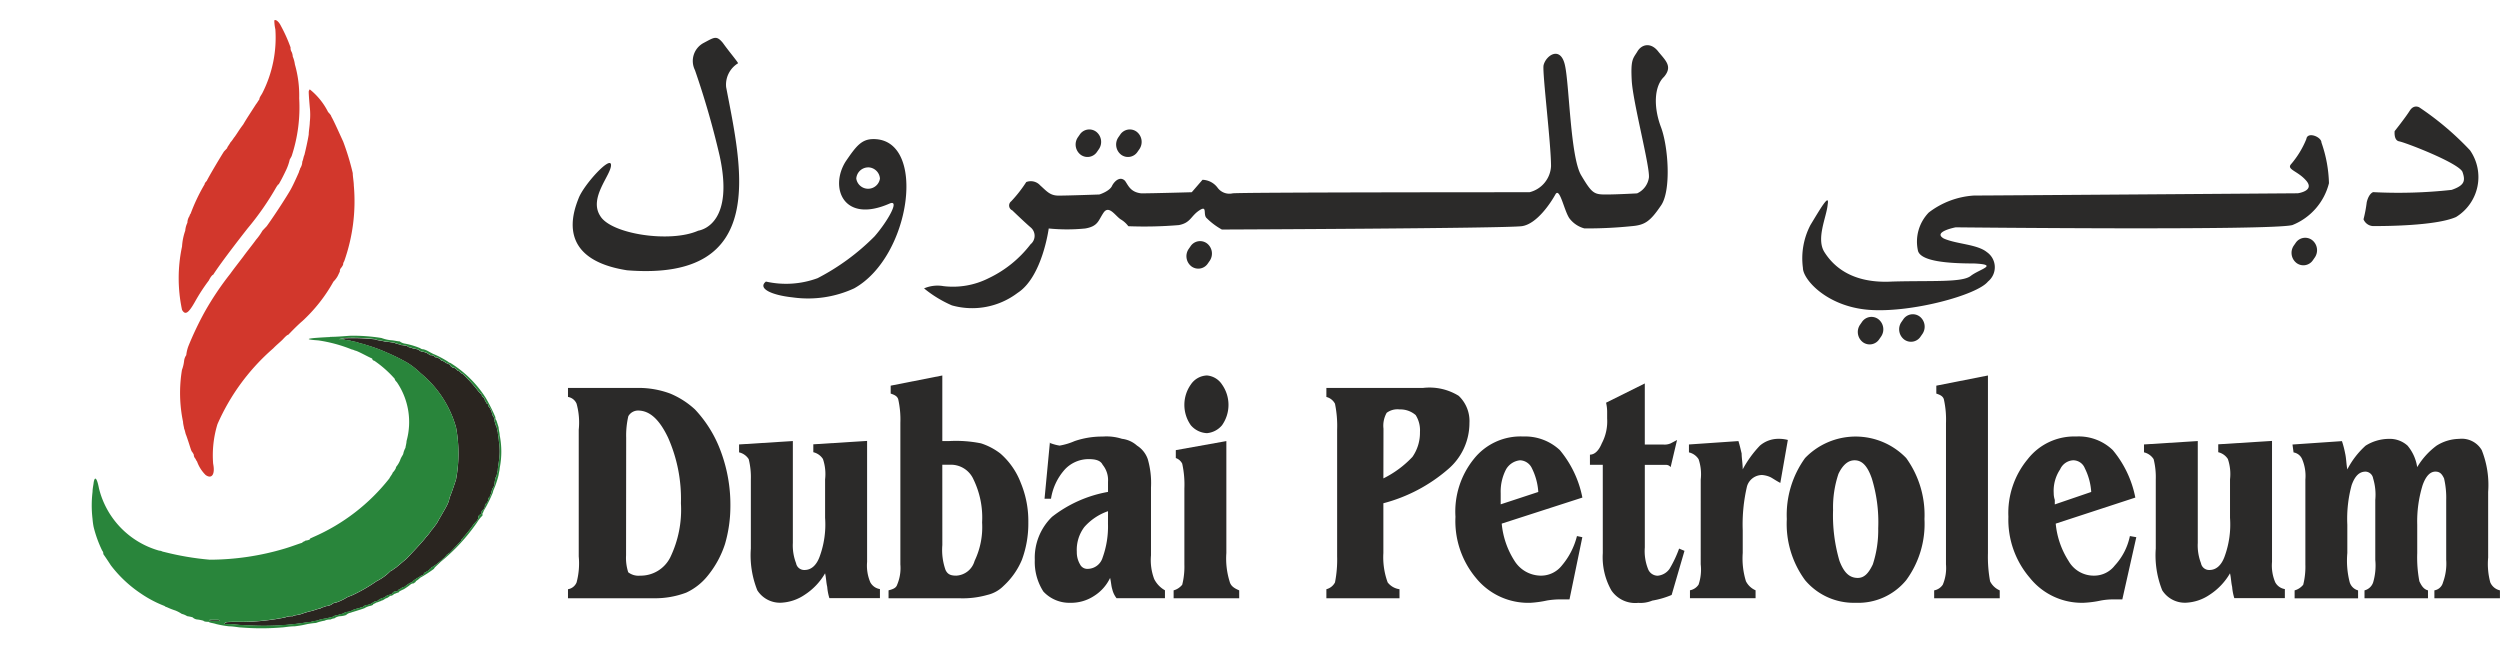
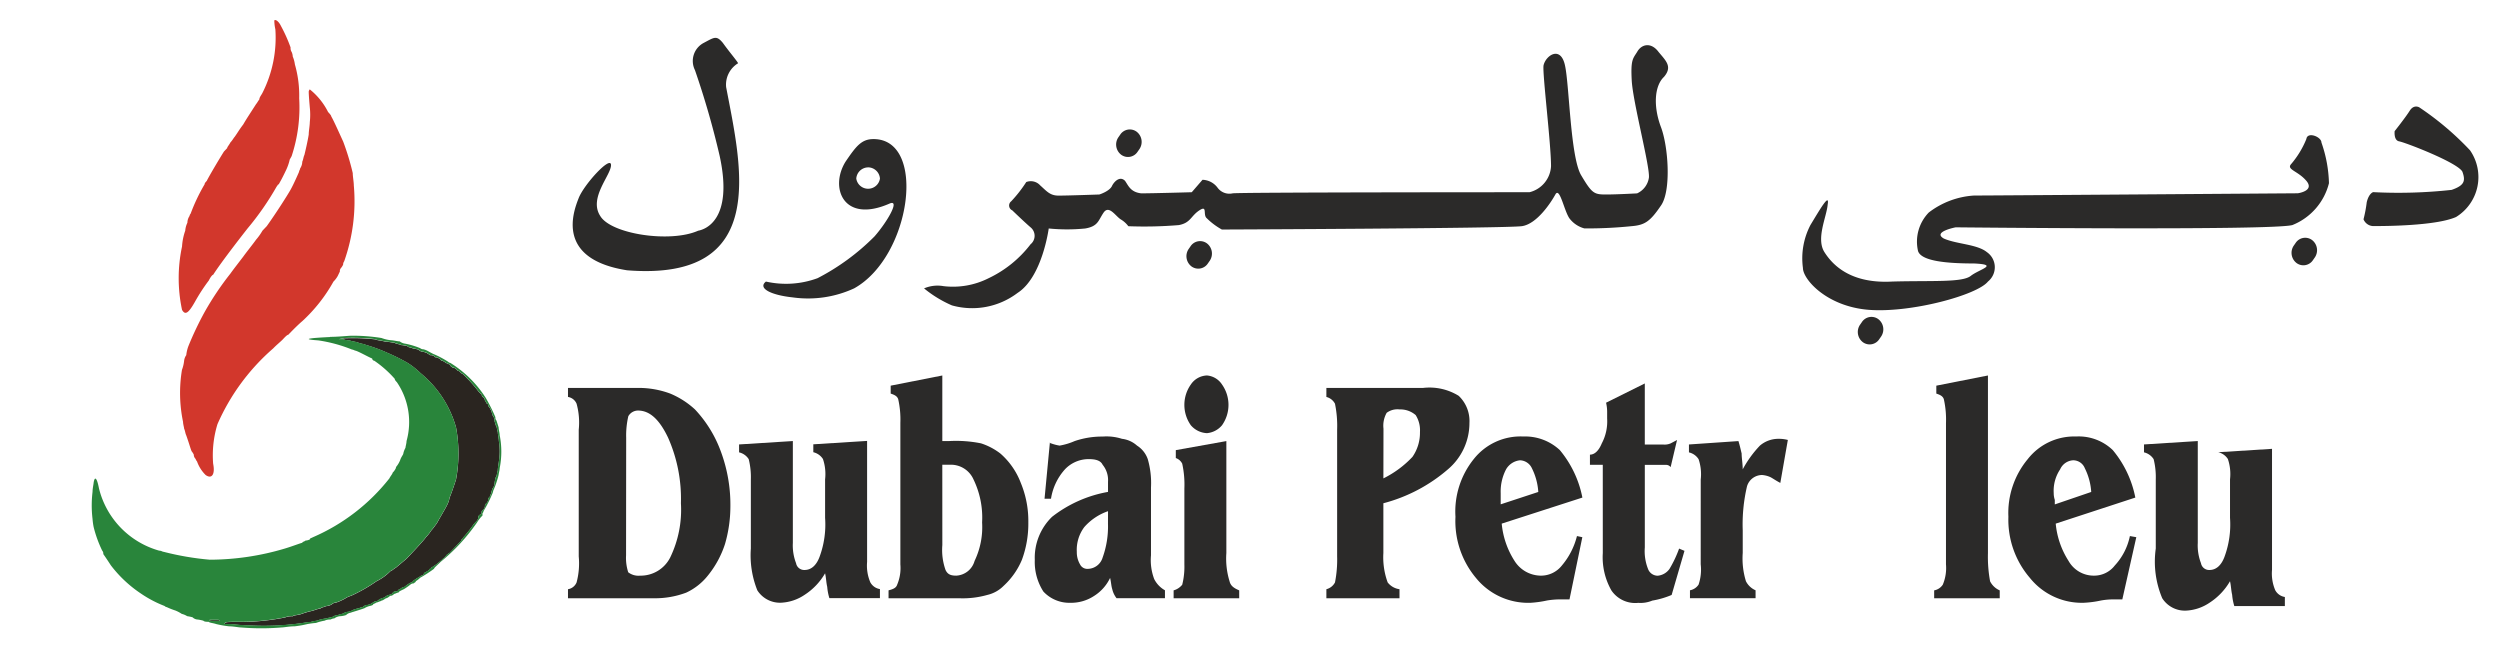
<svg xmlns="http://www.w3.org/2000/svg" width="155.77" height="40.8" viewBox="0 0 155.77 40.8">
  <g transform="translate(13.053 21.07)">
    <path d="M203.208,299l-.4.07h.268a.953.953,0,0,0,.4.07c.134.07.335.07.536.141.134.07.335.07.469.141a9.712,9.712,0,0,1,1.341.493,12.092,12.092,0,0,1,1.274.634,4.964,4.964,0,0,1,.8.634,6.707,6.707,0,0,1,2.212,3.382,8.781,8.781,0,0,1,0,3.241c-.134.423-.335.987-.4,1.127a1.514,1.514,0,0,1-.134.423c-.134.282-.4.7-.67,1.2-.067.07-.2.282-.335.423a2.655,2.655,0,0,1-.335.423c-.134.211-1.005,1.127-1.206,1.339a8211.221,8211.221,0,0,1-.67.564c-.134.07-.268.211-.335.211a3.252,3.252,0,0,1-.871.634,9.964,9.964,0,0,1-1.609.916c-.067,0-.134.07-.2.07a3.134,3.134,0,0,1-.737.352.32.32,0,0,0-.2.07.7.7,0,0,1-.4.141c-.134.07-.268.07-.335.141a2.632,2.632,0,0,0-.469.141,5.236,5.236,0,0,0-.737.211c-.2.07-.469.07-.536.141a1.09,1.09,0,0,0-.469.07,14.1,14.1,0,0,1-2.815.282c-.8,0-.871,0-.938.07s-.067.07.335.07c.2,0,.67.07,1.072.07a16.791,16.791,0,0,0,3.418-.141,5.4,5.4,0,0,1,.536-.07c.2-.07.469-.07.536-.141.067,0,.268-.07.4-.07.2-.07.4-.07.469-.141a.667.667,0,0,1,.268-.07c.134-.07.335-.07.4-.141a.641.641,0,0,1,.268-.07,1.1,1.1,0,0,0,.335-.141c.067,0,.2-.071.268-.071s.134-.07.268-.07a.5.5,0,0,1,.268-.141c.134,0,.2-.07.268-.07.067-.07.134-.07.2-.141.134,0,.2-.07.268-.07,0-.07.067-.07.2-.141a.654.654,0,0,0,.2-.07.5.5,0,0,1,.268-.141c.067,0,.134-.07.2-.07,0-.071.067-.141.2-.141.067,0,.134,0,.134-.07a.231.231,0,0,1,.134-.07.5.5,0,0,1,.268-.141c.268-.211.4-.282.469-.282l.134-.141a.831.831,0,0,0,.2-.141c.067,0,.067,0,.134-.07.067,0,.067-.07.134-.07a.2.2,0,0,0,.134-.07.148.148,0,0,1,.134-.141c.067-.07.134-.07.2-.141a.068.068,0,0,1,.067-.07.067.067,0,0,0,.067-.07,4,4,0,0,0,.737-.564.511.511,0,0,0,.2-.211.962.962,0,0,1,.2-.141l.737-.775v-.071h.067c0-.07.067-.141.134-.211a9.427,9.427,0,0,0,.6-.775l.2-.211a.566.566,0,0,0,.067-.211.148.148,0,0,1,.134-.141.267.267,0,0,0,.067-.211l.134-.141a.267.267,0,0,0,.067-.211.25.25,0,0,0,.067-.141c.067,0,.134-.141.134-.211s.067-.211.134-.211a.361.361,0,0,1,.067-.211c0-.141.067-.211.067-.282a.553.553,0,0,0,.134-.352,3.189,3.189,0,0,1,.067-.352c.067,0,.067-.211.134-.423,0-.211.067-.493.067-.564a4,4,0,0,0,0-1.268c0-.141-.067-.423-.067-.564-.067-.211-.067-.423-.134-.423,0-.07-.067-.211-.067-.282a.553.553,0,0,0-.134-.352c0-.07-.067-.211-.067-.282-.067-.07-.067-.141-.134-.211a.25.25,0,0,1-.067-.141.068.068,0,0,0-.067-.07c-.067-.07-.067-.141-.134-.211,0-.07-.067-.211-.134-.211a.25.25,0,0,1-.067-.141.068.068,0,0,0-.067-.07l-.134-.141a7.6,7.6,0,0,0-.737-.846c-.134-.141-.268-.282-.335-.282l-.134-.141c-.067,0-.067,0-.134-.07a.343.343,0,0,0-.268-.141c-.067-.07-.134-.07-.134-.141l-.067-.071c-.067,0-.134-.07-.2-.07-.067-.07-.134-.07-.2-.141-.067,0-.134,0-.134-.07-.067-.071-.134-.071-.2-.141-.067,0-.2,0-.2-.07a.388.388,0,0,0-.268-.07c-.067-.07-.134-.07-.2-.141-.067,0-.134-.07-.268-.07a.5.5,0,0,1-.268-.141,2.78,2.78,0,0,0-.335-.07c-.134-.07-.335-.07-.335-.141a2.265,2.265,0,0,0-.4-.07c-.134-.07-.335-.07-.4-.141-.134,0-.335-.07-.6-.07-.2-.07-.469-.07-.6-.141a12.422,12.422,0,0,0-1.877-.07Zm-8.445,17.546c-.067.07.067.07.335.07.335,0,.335,0,.2-.07Z" transform="translate(-194.745 -299)" fill="#2a2520" fill-rule="evenodd" />
  </g>
  <g transform="translate(5.714 20.929)">
    <path d="M100.113,297.07c-1.475.07-1.743.141-.737.211a9.049,9.049,0,0,1,2.078.564.653.653,0,0,1,.2.07c.134,0,.871.423,1.072.493a.148.148,0,0,0,.134.141,6.831,6.831,0,0,1,1.273,1.128c0,.07.067.141.134.211a4.412,4.412,0,0,1,.6,3.664c0,.141-.067.352-.067.423a1.227,1.227,0,0,0-.134.352c0,.071-.134.211-.2.423a1.555,1.555,0,0,1-.2.352.25.25,0,0,0-.067.141.969.969,0,0,1-.2.282c0,.07-.134.211-.2.352a12.245,12.245,0,0,1-4.759,3.664c-.134.07-.2.07-.2.141a.668.668,0,0,1-.268.07c-.067.07-.2.07-.2.141-.067,0-.6.211-1.072.352a16.441,16.441,0,0,1-4.692.7,17.544,17.544,0,0,1-2.882-.493c-.067,0-.134-.07-.268-.07a5.36,5.36,0,0,1-3.754-3.876c-.134-.7-.268-.775-.335-.352,0,.07-.067.352-.067.564a7.111,7.111,0,0,0,0,1.691,4.164,4.164,0,0,0,.067.493,7.436,7.436,0,0,0,.536,1.48.268.268,0,0,1,.067.211s.2.282.469.7a7.762,7.762,0,0,0,1.877,1.762,7.235,7.235,0,0,0,1.475.775.231.231,0,0,0,.134.07,4.5,4.5,0,0,0,.536.211,2.189,2.189,0,0,1,.4.211,1.1,1.1,0,0,1,.335.141,2.78,2.78,0,0,1,.335.07.5.5,0,0,0,.335.141,2.778,2.778,0,0,1,.335.07c.067.07.2.07.335.07.067.071.268.071.469.141a6.214,6.214,0,0,0,.8.141c.268,0,.6.07.737.07a15.364,15.364,0,0,0,2.547,0c.134,0,.469-.07.8-.07a6.215,6.215,0,0,0,.8-.141,5.4,5.4,0,0,1,.536-.07,2.889,2.889,0,0,1,.536-.141.7.7,0,0,1,.335-.07c.067,0,.134-.07.268-.07a.7.7,0,0,1,.4-.141,1.306,1.306,0,0,0,.335-.07.5.5,0,0,1,.268-.141c.2-.07.469-.141.871-.282a1.1,1.1,0,0,1,.335-.141.654.654,0,0,0,.2-.07c0-.071.134-.071.2-.141a.653.653,0,0,0,.2-.07c.067,0,.134-.07.2-.07.134-.07.2-.141.268-.141a.96.96,0,0,0,.2-.141.286.286,0,0,0,.2-.07.231.231,0,0,1,.134-.07.653.653,0,0,1,.2-.07c0-.07.2-.141.335-.211a3.974,3.974,0,0,0,.4-.282.286.286,0,0,1,.2-.07c.067-.07.134-.07.134-.141a1.162,1.162,0,0,0,.268-.211,8.413,8.413,0,0,0,.871-.564c0-.07.2-.211.4-.423a11.82,11.82,0,0,0,2.279-2.466,1.979,1.979,0,0,1,.335-.423v-.141a.25.25,0,0,0,.067-.141,7.842,7.842,0,0,0,.536-1.057.734.734,0,0,0,.067-.211,5.71,5.71,0,0,0,.335-.987c0-.07.067-.282.067-.423a5.229,5.229,0,0,0,0-2.044c0-.141-.067-.352-.067-.493l-.134-.423a.267.267,0,0,1-.067-.211,10.946,10.946,0,0,0-.6-1.2,6.966,6.966,0,0,0-2.212-2.184.2.2,0,0,1-.134-.07,6.016,6.016,0,0,0-.938-.493l-.268-.141a1.1,1.1,0,0,0-.335-.141.319.319,0,0,1-.2-.07,4.755,4.755,0,0,0-.938-.282.688.688,0,0,1-.335-.141c-.134,0-.4-.07-.536-.07a2.383,2.383,0,0,1-.6-.141,11.023,11.023,0,0,0-1.877-.141c-.2,0-.8.07-1.341.07Zm2.815.141c.134.07.4.07.6.141.268,0,.469.07.6.07.067.07.268.07.4.141a2.264,2.264,0,0,1,.4.07c0,.07.2.07.335.141a2.777,2.777,0,0,1,.335.07.5.5,0,0,0,.268.141c.134,0,.2.07.268.07.067.07.134.07.2.141a.388.388,0,0,1,.268.07c0,.07.134.07.2.07.067.07.134.07.2.141,0,.07.067.07.134.07.067.07.134.07.2.141.067,0,.134.07.2.07l.067.07c0,.07.067.07.134.141a.343.343,0,0,1,.268.141c.067.071.067.071.134.071l.134.141c.067,0,.2.141.335.282a7.609,7.609,0,0,1,.737.846l.134.141a.068.068,0,0,1,.067.07.25.25,0,0,0,.067.141c.067,0,.134.141.134.211.067.07.067.141.134.211a.068.068,0,0,1,.067.07.25.25,0,0,0,.067.141c.067.07.067.141.134.211,0,.07.067.211.067.282a.553.553,0,0,1,.134.352c0,.07.067.211.067.282.067,0,.067.211.134.423,0,.141.067.423.067.564a4,4,0,0,1,0,1.268c0,.071-.067.352-.067.564-.067.211-.067.423-.134.423a3.191,3.191,0,0,0-.067.352.553.553,0,0,1-.134.352c0,.07-.067.141-.067.282a.361.361,0,0,0-.067.211c-.067,0-.134.141-.134.211s-.067.211-.134.211a.25.25,0,0,1-.067.141.267.267,0,0,1-.067.211l-.134.141a.268.268,0,0,1-.067.211.148.148,0,0,0-.134.141.566.566,0,0,1-.067.211l-.2.211a9.457,9.457,0,0,1-.6.775c-.067.07-.134.141-.134.211h-.067v.07l-.737.775a.958.958,0,0,0-.2.141.512.512,0,0,1-.2.211,3.993,3.993,0,0,1-.737.564.067.067,0,0,1-.067.07.068.068,0,0,0-.067.07c-.067.07-.134.07-.2.141a.148.148,0,0,0-.134.141.2.2,0,0,1-.134.07c-.067,0-.067.07-.134.07-.067.07-.067.07-.134.07a.829.829,0,0,1-.2.141l-.134.141c-.067,0-.2.07-.469.282a.5.5,0,0,0-.268.141.231.231,0,0,0-.134.07c0,.07-.067.07-.134.07-.134,0-.2.07-.2.141-.067,0-.134.07-.2.07a.5.5,0,0,0-.268.141.653.653,0,0,1-.2.07c-.134.07-.2.07-.2.141-.067,0-.134.07-.268.07-.067.07-.134.07-.2.141-.067,0-.134.071-.268.071a.5.5,0,0,0-.268.141c-.134,0-.2.07-.268.07s-.2.07-.268.07a1.1,1.1,0,0,1-.335.141.641.641,0,0,0-.268.07c-.067.07-.268.07-.4.141a.667.667,0,0,0-.268.07c-.067.07-.268.07-.469.141-.134,0-.335.07-.4.07-.067.07-.335.07-.536.141a5.392,5.392,0,0,0-.536.071,16.8,16.8,0,0,1-3.418.141c-.4,0-.871-.07-1.072-.07-.4,0-.4,0-.335-.07s.134-.071.938-.071a14.1,14.1,0,0,0,2.815-.282,1.09,1.09,0,0,1,.469-.07c.067-.07.335-.07.536-.141a5.226,5.226,0,0,1,.737-.211,2.624,2.624,0,0,1,.469-.141c.067-.07.2-.07.335-.141a.7.7,0,0,0,.4-.141.32.32,0,0,1,.2-.07,3.134,3.134,0,0,0,.737-.352c.067,0,.134-.07.2-.07a9.969,9.969,0,0,0,1.609-.916,3.253,3.253,0,0,0,.871-.634c.067,0,.2-.141.335-.211a6784.434,6784.434,0,0,1,.67-.564c.2-.211,1.072-1.128,1.206-1.339a2.655,2.655,0,0,0,.335-.423c.134-.141.268-.352.335-.423.268-.493.536-.916.67-1.2a1.514,1.514,0,0,0,.134-.423c.067-.141.268-.7.4-1.127a8.782,8.782,0,0,0,0-3.241,6.708,6.708,0,0,0-2.212-3.382,4.961,4.961,0,0,0-.8-.634,12.073,12.073,0,0,0-1.274-.634,9.723,9.723,0,0,0-1.341-.493c-.134-.07-.335-.07-.469-.141-.2-.07-.4-.07-.536-.141a.952.952,0,0,1-.4-.07h-.268l.4-.07a12.411,12.411,0,0,1,1.877.07Zm-9.786,17.476c.134.07.134.07-.2.07-.268,0-.4,0-.335-.07Z" transform="translate(-85.25 -297)" fill="#29853b" fill-rule="evenodd" />
  </g>
  <g transform="translate(11.126 1.25)">
    <path d="M171.965,17.763a2.77,2.77,0,0,0,.067.564,7.613,7.613,0,0,1-.8,3.946c-.067.141-.2.282-.2.423-.067.07-.134.211-.2.282-.268.423-.6.916-.8,1.268-.268.352-.335.493-.536.775-.067.07-.134.211-.268.352-.067.141-.2.282-.2.352l-.2.211c-.268.423-.938,1.55-1.072,1.832-.067.07-.134.141-.134.211a11.354,11.354,0,0,0-.871,1.832.25.25,0,0,0-.067.141.781.781,0,0,0-.134.423,1.357,1.357,0,0,0-.134.493,3.641,3.641,0,0,0-.2.987,9.448,9.448,0,0,0,0,3.946c.2.352.4.211.8-.493a11.472,11.472,0,0,1,.871-1.339c.067-.141.2-.352.268-.352.134-.211.6-.916,2.145-2.889a17.438,17.438,0,0,0,1.81-2.607c.067-.07.067-.141.134-.141.067-.141.134-.211.469-.916a3.216,3.216,0,0,0,.2-.564c0-.07.067-.141.134-.282a9.685,9.685,0,0,0,.469-3.594,7,7,0,0,0-.268-2.114,1.865,1.865,0,0,0-.134-.493.758.758,0,0,0-.067-.282.441.441,0,0,1-.067-.282,9.52,9.52,0,0,0-.6-1.339c-.134-.282-.335-.423-.4-.352ZM174.11,22.2c0,.07,0,.211.067.987a4.171,4.171,0,0,1,0,.916c0,.211-.067.564-.067.775-.067.423-.2.987-.268,1.268-.067.141-.067.282-.134.423a.781.781,0,0,1-.134.423c0,.07-.067.141-.067.211,0,0-.335.775-.536,1.127s-.871,1.409-1.475,2.255l-.268.282a3.534,3.534,0,0,1-.4.564c-.2.282-.6.775-.8,1.057-.268.352-.6.775-.8,1.057a18.469,18.469,0,0,0-1.609,2.4,20.058,20.058,0,0,0-1.005,2.114,2.271,2.271,0,0,0-.134.564.766.766,0,0,0-.134.352,2.271,2.271,0,0,1-.134.564,8.843,8.843,0,0,0,.067,3.241c0,.141.067.352.067.423.067.141.067.282.134.423.2.564.268.846.335.987a1.021,1.021,0,0,1,.134.211.361.361,0,0,0,.067.211c.067.07.067.141.134.211a2.242,2.242,0,0,0,.536.846c.4.282.6-.07.469-.7a6.634,6.634,0,0,1,.268-2.466A13.347,13.347,0,0,1,171.9,38.2c.2-.211.469-.423.6-.564s.268-.282.335-.282c0,0,.536-.564.871-.846a9.8,9.8,0,0,0,1.944-2.466,1.525,1.525,0,0,0,.268-.352l.134-.282a.268.268,0,0,1,.067-.211,1.02,1.02,0,0,0,.134-.211.361.361,0,0,1,.067-.211,11.188,11.188,0,0,0,.6-4.721c0-.211-.067-.564-.067-.775a15.59,15.59,0,0,0-.6-1.973c-.134-.282-.6-1.339-.737-1.55,0-.07-.134-.211-.2-.282a4.223,4.223,0,0,0-1.139-1.409A.25.25,0,0,0,174.11,22.2Z" transform="translate(-166 -17.745)" fill="#d2372c" fill-rule="evenodd" />
  </g>
  <path d="M0,20.435V40.8H38.809V0H0V20.435M17.36,1.409c.067.07.134.141.134.211a9.523,9.523,0,0,1,.6,1.339.441.441,0,0,0,.067.282.758.758,0,0,1,.067.282,1.864,1.864,0,0,1,.134.493,10.185,10.185,0,0,1-.2,5.708c-.067.141-.134.211-.134.282a3.218,3.218,0,0,1-.2.564c-.335.7-.4.775-.469.916-.067,0-.067.07-.134.141a17.444,17.444,0,0,1-1.81,2.607c-1.542,1.973-2.011,2.678-2.145,2.889-.067,0-.2.211-.268.352a11.477,11.477,0,0,0-.871,1.339c-.4.7-.6.846-.8.493a9.448,9.448,0,0,1,0-3.946,3.64,3.64,0,0,1,.2-.987,1.358,1.358,0,0,1,.134-.493.781.781,0,0,1,.134-.423.25.25,0,0,1,.067-.141,11.351,11.351,0,0,1,.871-1.832c0-.07.067-.141.134-.211.134-.282.8-1.409,1.072-1.832l.2-.211c0-.07.134-.211.2-.352.134-.141.2-.282.268-.352.2-.282.268-.423.536-.775.2-.352.536-.846.8-1.268.067-.07.134-.211.2-.282,0-.141.134-.282.2-.423a7.613,7.613,0,0,0,.8-3.946q-.2-.951.2-.423m2.279,4.439a6.713,6.713,0,0,1,.8,1.127c.067.07.2.211.2.282.134.211.6,1.268.737,1.55a15.582,15.582,0,0,1,.6,1.973c0,.211.067.564.067.775a11.188,11.188,0,0,1-.6,4.721.361.361,0,0,0-.067.211,1.021,1.021,0,0,1-.134.211.267.267,0,0,0-.067.211l-.134.282a1.526,1.526,0,0,1-.268.352,9.8,9.8,0,0,1-1.944,2.466c-.335.282-.871.846-.871.846-.067,0-.2.141-.335.282s-.4.352-.6.564a13.347,13.347,0,0,0-3.485,4.721,6.633,6.633,0,0,0-.268,2.466c.134.634-.067.987-.469.7a2.242,2.242,0,0,1-.536-.846c-.067-.07-.067-.141-.134-.211a.361.361,0,0,1-.067-.211,1.021,1.021,0,0,0-.134-.211c-.067-.141-.134-.423-.335-.987-.067-.141-.067-.282-.134-.423,0-.07-.067-.282-.067-.423a8.843,8.843,0,0,1-.067-3.241,2.271,2.271,0,0,0,.134-.564.766.766,0,0,1,.134-.352,2.271,2.271,0,0,1,.134-.564,20.06,20.06,0,0,1,1.005-2.114,18.464,18.464,0,0,1,1.609-2.4c.2-.282.536-.7.8-1.057.2-.282.6-.775.8-1.057a3.533,3.533,0,0,0,.4-.564l.268-.282c.6-.846,1.274-1.9,1.475-2.255s.536-1.127.536-1.127c0-.07.067-.141.067-.211a.781.781,0,0,0,.134-.423c.067-.141.067-.282.134-.423.067-.282.2-.846.268-1.268,0-.211.067-.564.067-.775a4.172,4.172,0,0,0,0-.916c-.134-1.268-.134-1.268.335-.846M22.923,21c.335,0,.67.07.871.07a2.384,2.384,0,0,0,.6.141c.134,0,.4.07.536.07a.688.688,0,0,0,.335.141,4.753,4.753,0,0,1,.938.282.32.32,0,0,0,.2.07,1.1,1.1,0,0,1,.335.141l.268.141a6.014,6.014,0,0,1,.938.493.2.2,0,0,0,.134.07A6.966,6.966,0,0,1,30.3,24.8a10.947,10.947,0,0,1,.6,1.2.267.267,0,0,0,.067.211l.134.423c0,.141.067.352.067.493a5.229,5.229,0,0,1,0,2.044c0,.141-.067.352-.067.423a5.712,5.712,0,0,1-.335.987.735.735,0,0,1-.067.211,7.843,7.843,0,0,1-.536,1.057.25.25,0,0,1-.067.141v.141a1.979,1.979,0,0,0-.335.423,11.819,11.819,0,0,1-2.279,2.466c-.2.211-.4.352-.4.423a8.412,8.412,0,0,1-.871.564,1.161,1.161,0,0,1-.268.211c0,.07-.067.07-.134.141a.286.286,0,0,0-.2.07,3.964,3.964,0,0,1-.4.282c-.134.07-.335.141-.335.211a.653.653,0,0,0-.2.07.231.231,0,0,0-.134.07.286.286,0,0,1-.2.07.961.961,0,0,1-.2.141c-.067,0-.134.07-.268.141-.067,0-.134.07-.2.07a.653.653,0,0,1-.2.07c-.067.07-.2.07-.2.141a.653.653,0,0,1-.2.07,1.1,1.1,0,0,0-.335.141c-.4.141-.67.211-.871.282a.5.5,0,0,0-.268.141,1.306,1.306,0,0,1-.335.07.7.7,0,0,0-.4.141c-.134,0-.2.07-.268.07a.7.7,0,0,0-.335.07,2.894,2.894,0,0,0-.536.141,5.4,5.4,0,0,0-.536.07,6.2,6.2,0,0,1-.8.141c-.335,0-.67.07-.8.07a15.37,15.37,0,0,1-2.547,0c-.134,0-.469-.07-.737-.07a6.2,6.2,0,0,1-.8-.141c-.2-.07-.4-.07-.469-.141-.134,0-.268,0-.335-.07a2.779,2.779,0,0,0-.335-.07A.5.5,0,0,1,12,38.475a2.779,2.779,0,0,0-.335-.07,1.1,1.1,0,0,0-.335-.141,2.191,2.191,0,0,0-.4-.211,4.482,4.482,0,0,1-.536-.211.231.231,0,0,1-.134-.07,7.236,7.236,0,0,1-1.475-.775A7.763,7.763,0,0,1,6.9,35.233c-.268-.423-.469-.7-.469-.7a.267.267,0,0,0-.067-.211,7.438,7.438,0,0,1-.536-1.48,4.164,4.164,0,0,1-.067-.493,7.11,7.11,0,0,1,0-1.691c0-.211.067-.493.067-.564.067-.423.2-.352.335.352A5.36,5.36,0,0,0,9.92,34.317c.134,0,.2.07.268.07a17.541,17.541,0,0,0,2.882.493,16.441,16.441,0,0,0,4.692-.7c.469-.141,1.005-.352,1.072-.352,0-.07.134-.07.2-.141a.667.667,0,0,0,.268-.07c0-.07.067-.07.2-.141a12.245,12.245,0,0,0,4.759-3.664c.067-.141.2-.282.2-.352a.969.969,0,0,0,.2-.282.25.25,0,0,1,.067-.141,1.557,1.557,0,0,0,.2-.352c.067-.211.2-.352.2-.423a1.228,1.228,0,0,1,.134-.352c0-.07.067-.282.067-.423a4.412,4.412,0,0,0-.6-3.664c-.067-.07-.134-.141-.134-.211a6.832,6.832,0,0,0-1.274-1.127.148.148,0,0,1-.134-.141c-.2-.07-.938-.493-1.072-.493a.653.653,0,0,0-.2-.07,9.052,9.052,0,0,0-2.078-.564c-.67-.07-.8-.07-.469-.141s2.011-.141,2.547-.141a4.226,4.226,0,0,0,1.005.07" fill="none" fill-rule="evenodd" />
  <path d="M528,356.107v-.564a.7.7,0,0,0,.536-.423,4.617,4.617,0,0,0,.134-1.621v-7.892a4.393,4.393,0,0,0-.134-1.621.7.7,0,0,0-.536-.423V343h4.424a5.645,5.645,0,0,1,1.944.352,5.251,5.251,0,0,1,1.542.987,7.64,7.64,0,0,1,1.609,2.607,9.541,9.541,0,0,1,.6,3.453,8.429,8.429,0,0,1-.335,2.325,6.1,6.1,0,0,1-1.072,1.973,3.734,3.734,0,0,1-1.341,1.057,5.467,5.467,0,0,1-2.011.352Zm3.619-3.1v.423a2.922,2.922,0,0,0,.134,1.057,1.041,1.041,0,0,0,.737.211,2.063,2.063,0,0,0,1.877-1.128,6.813,6.813,0,0,0,.67-3.382,9.383,9.383,0,0,0-.8-4.087c-.536-1.127-1.139-1.691-1.877-1.691a.7.7,0,0,0-.6.352,5.271,5.271,0,0,0-.134,1.339Z" transform="translate(-492.61 -318.83)" fill="#2b2a29" />
  <path d="M687.737,396.694v-4.3a4.611,4.611,0,0,0-.134-1.268.976.976,0,0,0-.6-.423v-.493l3.351-.211v6.342a3.079,3.079,0,0,0,.2,1.268.514.514,0,0,0,.536.423c.4,0,.737-.282.938-.846a5.8,5.8,0,0,0,.335-2.4v-2.4a2.916,2.916,0,0,0-.134-1.268.976.976,0,0,0-.6-.423v-.493l3.351-.211v7.54a2.662,2.662,0,0,0,.2,1.268.822.822,0,0,0,.6.423v.564h-3.15a3.236,3.236,0,0,1-.134-.7c-.067-.282-.067-.564-.134-.846a3.935,3.935,0,0,1-1.273,1.339,2.847,2.847,0,0,1-1.475.493,1.671,1.671,0,0,1-1.475-.775A5.875,5.875,0,0,1,687.737,396.694Z" transform="translate(-640.953 -362.518)" fill="#2b2a29" />
  <path d="M826,345.882v-.493c.268-.071.469-.141.536-.352a2.662,2.662,0,0,0,.2-1.268V334.96a5.8,5.8,0,0,0-.134-1.48c-.067-.211-.268-.282-.469-.352v-.493l3.217-.634v4.087h.4a7.892,7.892,0,0,1,2.011.141,4,4,0,0,1,1.206.634,4.585,4.585,0,0,1,1.273,1.832,6.2,6.2,0,0,1,.469,2.466,6.49,6.49,0,0,1-.4,2.325,4.625,4.625,0,0,1-1.139,1.621,2.078,2.078,0,0,1-1.005.564,5.63,5.63,0,0,1-1.743.211Zm3.351-3.312a3.742,3.742,0,0,0,.2,1.55c.134.282.335.352.67.352a1.251,1.251,0,0,0,1.139-.916,4.867,4.867,0,0,0,.469-2.4,5.447,5.447,0,0,0-.536-2.678,1.537,1.537,0,0,0-1.475-.916h-.469Z" transform="translate(-770.636 -308.605)" fill="#2b2a29" />
  <path d="M966.558,390.651a3.489,3.489,0,0,0-1.475.987,2.356,2.356,0,0,0-.469,1.55,1.476,1.476,0,0,0,.2.775.5.5,0,0,0,.469.282.982.982,0,0,0,.938-.7,5.712,5.712,0,0,0,.335-2.114Zm-3.955-.775.335-3.523a.068.068,0,0,0,.067.071,2.9,2.9,0,0,0,.536.141,4.036,4.036,0,0,0,.938-.282,5.275,5.275,0,0,1,1.743-.282,3.176,3.176,0,0,1,1.206.141,1.7,1.7,0,0,1,.938.423,1.629,1.629,0,0,1,.67.846,5.358,5.358,0,0,1,.2,1.762V393.4a3.345,3.345,0,0,0,.2,1.48,1.652,1.652,0,0,0,.67.7v.493h-3.016a1.445,1.445,0,0,1-.268-.564c-.067-.211-.067-.423-.134-.7a2.688,2.688,0,0,1-1.005,1.127,2.6,2.6,0,0,1-1.475.423,2.21,2.21,0,0,1-1.676-.7,3.4,3.4,0,0,1-.536-1.973A3.553,3.553,0,0,1,963.073,391a7.906,7.906,0,0,1,3.485-1.55v-.634a1.5,1.5,0,0,0-.335-1.057c-.134-.282-.469-.352-.871-.352a2.028,2.028,0,0,0-1.475.634,3.542,3.542,0,0,0-.871,1.832Z" transform="translate(-897.52 -358.8)" fill="#2b2a29" />
  <path d="M1093.078,332a1.242,1.242,0,0,1,.938.564,2.2,2.2,0,0,1,0,2.537,1.384,1.384,0,0,1-.938.493,1.4,1.4,0,0,1-1.006-.493,2.2,2.2,0,0,1,0-2.537A1.257,1.257,0,0,1,1093.078,332Zm-1.408,7.047a6.064,6.064,0,0,0-.134-1.55.7.7,0,0,0-.4-.352v-.493l3.15-.564v6.976a4.809,4.809,0,0,0,.2,1.762c.067.282.268.423.6.564v.493H1091v-.493a1.055,1.055,0,0,0,.536-.352,4.612,4.612,0,0,0,.134-1.268Z" transform="translate(-1017.874 -308.605)" fill="#2b2a29" />
  <path d="M1233,356.107v-.564a.839.839,0,0,0,.536-.423,7.288,7.288,0,0,0,.134-1.621v-7.892a6.806,6.806,0,0,0-.134-1.621.838.838,0,0,0-.536-.423V343h6.032a3.466,3.466,0,0,1,2.212.493,2.162,2.162,0,0,1,.67,1.691,3.777,3.777,0,0,1-1.341,2.889,10.026,10.026,0,0,1-4.022,2.114v3.1a4.556,4.556,0,0,0,.268,1.832,1.116,1.116,0,0,0,.737.423v.564Zm3.552-7.469a6.333,6.333,0,0,0,1.81-1.339,2.627,2.627,0,0,0,.469-1.55,1.764,1.764,0,0,0-.268-1.057,1.462,1.462,0,0,0-1.005-.352,1.123,1.123,0,0,0-.8.211,1.622,1.622,0,0,0-.2.987Z" transform="translate(-1150.356 -318.83)" fill="#2b2a29" />
  <path d="M1358.161,389.453a3.844,3.844,0,0,0-.4-1.48.847.847,0,0,0-.737-.493,1.134,1.134,0,0,0-.871.564,2.983,2.983,0,0,0-.335,1.48v.7Zm-2.279,1.973a5.181,5.181,0,0,0,.8,2.325,1.955,1.955,0,0,0,1.609.916,1.654,1.654,0,0,0,1.341-.634,4.524,4.524,0,0,0,.938-1.832l.335.07-.8,3.876h-.536a4.961,4.961,0,0,0-.871.07,6.65,6.65,0,0,1-1.005.141,4.187,4.187,0,0,1-3.418-1.55A5.516,5.516,0,0,1,1353,391a5.215,5.215,0,0,1,1.139-3.594,3.712,3.712,0,0,1,3.083-1.409,3.17,3.17,0,0,1,2.279.846,6.582,6.582,0,0,1,1.407,2.96Z" transform="translate(-1262.313 -358.8)" fill="#2b2a29" />
  <path d="M1478.8,344.074h-.8v-.634c.268,0,.536-.211.737-.7a2.923,2.923,0,0,0,.335-1.55v-.352a2.543,2.543,0,0,0-.067-.634l2.413-1.2v3.805h1.14a.95.95,0,0,0,.469-.07l.4-.211-.4,1.691a.343.343,0,0,0-.268-.141h-1.34v5.144a3.019,3.019,0,0,0,.2,1.339.645.645,0,0,0,.6.423,1.017,1.017,0,0,0,.737-.423,7.186,7.186,0,0,0,.6-1.268l.335.141-.8,2.748a5.359,5.359,0,0,1-1.207.352,1.892,1.892,0,0,1-.871.141,1.793,1.793,0,0,1-1.676-.775,4.184,4.184,0,0,1-.536-2.325Z" transform="translate(-1378.934 -315.112)" fill="#2b2a29" />
  <path d="M1570.737,390.537a2.912,2.912,0,0,0-.134-1.268.975.975,0,0,0-.6-.423v-.493l3.083-.211c.067.211.134.493.2.775,0,.282.067.634.067.987a6.717,6.717,0,0,1,1.072-1.48,1.766,1.766,0,0,1,1.14-.423,2.2,2.2,0,0,1,.6.07h0l-.469,2.678c-.268-.141-.469-.282-.6-.352a1.517,1.517,0,0,0-.536-.141.982.982,0,0,0-.938.7,10.368,10.368,0,0,0-.268,2.748v1.409a4.809,4.809,0,0,0,.2,1.762,1.206,1.206,0,0,0,.6.564v.493h-4.088v-.493a.825.825,0,0,0,.536-.352,2.912,2.912,0,0,0,.134-1.268Z" transform="translate(-1464.768 -360.659)" fill="#2b2a29" />
-   <path d="M1665.223,387.48q-.6,0-1.005.846a6.582,6.582,0,0,0-.335,2.255,10.025,10.025,0,0,0,.4,3.171c.268.7.6,1.057,1.139,1.057.4,0,.671-.282.939-.846a6.887,6.887,0,0,0,.335-2.255,9.253,9.253,0,0,0-.4-3.1C1666.027,387.832,1665.692,387.48,1665.223,387.48ZM1661,391.144a6.056,6.056,0,0,1,1.139-3.805,4.376,4.376,0,0,1,6.3,0,6.057,6.057,0,0,1,1.139,3.805,5.919,5.919,0,0,1-1.139,3.805,3.866,3.866,0,0,1-3.15,1.409,3.959,3.959,0,0,1-3.15-1.409A5.918,5.918,0,0,1,1661,391.144Z" transform="translate(-1549.668 -358.8)" fill="#2b2a29" />
  <path d="M1798.737,334.96a5.8,5.8,0,0,0-.134-1.48c-.067-.211-.268-.282-.469-.352v-.493l3.217-.634v11.063a8.417,8.417,0,0,0,.134,1.762,1.2,1.2,0,0,0,.6.564v.493H1798v-.493a.826.826,0,0,0,.536-.352,2.664,2.664,0,0,0,.2-1.268Z" transform="translate(-1677.486 -308.605)" fill="#2b2a29" />
  <path d="M1872.161,389.453a3.844,3.844,0,0,0-.4-1.48.78.78,0,0,0-.737-.493.945.945,0,0,0-.8.564,2.4,2.4,0,0,0-.4,1.48,1.3,1.3,0,0,0,.067.423v.282Zm-2.212,1.973a5.182,5.182,0,0,0,.8,2.325,1.8,1.8,0,0,0,1.609.916,1.62,1.62,0,0,0,1.273-.634,3.832,3.832,0,0,0,.939-1.832l.4.07-.871,3.876h-.536a4.354,4.354,0,0,0-.8.07,6.375,6.375,0,0,1-1.072.141,4.147,4.147,0,0,1-3.351-1.55A5.555,5.555,0,0,1,1867,391a5.247,5.247,0,0,1,1.207-3.594,3.671,3.671,0,0,1,3.016-1.409,3.063,3.063,0,0,1,2.279.846,6.579,6.579,0,0,1,1.407,2.96Z" transform="translate(-1741.861 -358.8)" fill="#2b2a29" />
-   <path d="M1993.738,396.694v-4.3a4.61,4.61,0,0,0-.134-1.268.976.976,0,0,0-.6-.423v-.493l3.351-.211v6.342a3.075,3.075,0,0,0,.2,1.268.514.514,0,0,0,.536.423c.4,0,.737-.282.938-.846a5.794,5.794,0,0,0,.335-2.4v-2.4a2.915,2.915,0,0,0-.134-1.268.977.977,0,0,0-.6-.423v-.493l3.351-.211v7.54a2.661,2.661,0,0,0,.2,1.268.822.822,0,0,0,.6.423v.564h-3.15a3.237,3.237,0,0,1-.134-.7c-.067-.282-.067-.564-.134-.846a3.936,3.936,0,0,1-1.274,1.339,2.846,2.846,0,0,1-1.475.493,1.672,1.672,0,0,1-1.475-.775A5.877,5.877,0,0,1,1993.738,396.694Z" transform="translate(-1859.416 -362.518)" fill="#2b2a29" />
-   <path d="M2139.848,397.936v-.493a.661.661,0,0,0,.536-.493,3.39,3.39,0,0,0,.2-1.409v-3.735a5.269,5.269,0,0,0-.134-1.339c-.134-.282-.268-.423-.536-.423q-.5,0-.8.846a7.687,7.687,0,0,0-.335,2.466v1.762a7.905,7.905,0,0,0,.134,1.762c.134.282.268.493.536.564v.493h-3.955v-.493a.764.764,0,0,0,.537-.493,3.713,3.713,0,0,0,.134-1.409v-3.735a3.5,3.5,0,0,0-.134-1.339.5.5,0,0,0-.469-.423c-.4,0-.67.282-.871.846a7.978,7.978,0,0,0-.268,2.466v1.762a5.355,5.355,0,0,0,.134,1.762.747.747,0,0,0,.536.564v.493h-3.954v-.493a1.055,1.055,0,0,0,.536-.352,4.622,4.622,0,0,0,.134-1.268v-5.285a2.661,2.661,0,0,0-.2-1.268.7.7,0,0,0-.536-.423l-.067-.493,3.083-.211a6.061,6.061,0,0,1,.2.775c.067.282.067.634.134.987a5.185,5.185,0,0,1,1.14-1.48,2.765,2.765,0,0,1,1.474-.423,1.64,1.64,0,0,1,1.139.423,2.689,2.689,0,0,1,.6,1.339,4.582,4.582,0,0,1,1.207-1.339,2.715,2.715,0,0,1,1.408-.423,1.442,1.442,0,0,1,1.407.7,5.872,5.872,0,0,1,.4,2.607V395.4a4.376,4.376,0,0,0,.134,1.55.86.86,0,0,0,.6.493v.493Z" transform="translate(-1988.166 -360.659)" fill="#2b2a29" />
+   <path d="M1993.738,396.694v-4.3a4.61,4.61,0,0,0-.134-1.268.976.976,0,0,0-.6-.423v-.493l3.351-.211v6.342a3.075,3.075,0,0,0,.2,1.268.514.514,0,0,0,.536.423c.4,0,.737-.282.938-.846a5.794,5.794,0,0,0,.335-2.4v-2.4a2.915,2.915,0,0,0-.134-1.268.977.977,0,0,0-.6-.423l3.351-.211v7.54a2.661,2.661,0,0,0,.2,1.268.822.822,0,0,0,.6.423v.564h-3.15a3.237,3.237,0,0,1-.134-.7c-.067-.282-.067-.564-.134-.846a3.936,3.936,0,0,1-1.274,1.339,2.846,2.846,0,0,1-1.475.493,1.672,1.672,0,0,1-1.475-.775A5.877,5.877,0,0,1,1993.738,396.694Z" transform="translate(-1859.416 -362.518)" fill="#2b2a29" />
  <path d="M542.665,35.057a1.557,1.557,0,0,0-.737,1.48c.938,4.933,2.748,12.12-6.167,11.416-4.491-.7-3.351-3.664-3.016-4.51s2.011-2.678,2.011-2.044-1.408,2.044-.67,3.171c.67,1.127,4.357,1.691,6.1.916.4-.07,2.212-.634,1.341-4.651a52.572,52.572,0,0,0-1.542-5.355,1.273,1.273,0,0,1,.536-1.691c.67-.352.8-.493,1.207,0C542.129,34.352,542.732,35.057,542.665,35.057Z" transform="translate(-496.684 -31.111)" fill="#2b2a29" fill-rule="evenodd" />
  <path d="M715.264,132.3a6.855,6.855,0,0,1-3.82.564c-1.34-.141-2.212-.564-1.676-.987a5.692,5.692,0,0,0,3.217-.211,14.159,14.159,0,0,0,3.552-2.607c.8-.916,1.609-2.325.938-2.044-2.882,1.268-3.754-.987-2.748-2.607.67-.987,1.005-1.409,1.743-1.409C719.821,123,718.816,130.329,715.264,132.3Zm.871-7.54a.75.75,0,0,1,.737.7.746.746,0,0,1-1.475,0A.75.75,0,0,1,716.135,124.762Z" transform="translate(-662.044 -114.333)" fill="#2b2a29" fill-rule="evenodd" />
  <path d="M859,55.129a2.126,2.126,0,0,1,1.207-.141,4.925,4.925,0,0,0,2.815-.493,7.149,7.149,0,0,0,2.614-2.114.68.68,0,0,0,0-1.057c-.335-.282-1.139-1.057-1.139-1.057a.33.33,0,0,1-.067-.564,8.21,8.21,0,0,0,.938-1.2.786.786,0,0,1,.871.211c.4.352.6.634,1.139.634.6,0,2.547-.07,2.547-.07s.67-.211.8-.564c.2-.352.536-.564.8-.282.2.282.335.7,1.005.775.737,0,3.15-.07,3.15-.07l.67-.775a1.218,1.218,0,0,1,.938.493.912.912,0,0,0,.938.352c.335-.07,18.5-.07,18.5-.07a1.766,1.766,0,0,0,1.34-1.621c0-1.409-.536-5.708-.469-6.272.134-.634,1.072-1.268,1.34,0,.268,1.2.335,5.708,1.005,6.835s.8,1.2,1.542,1.2c.67,0,1.944-.07,1.944-.07a1.277,1.277,0,0,0,.737-.987c.067-.7-1.005-4.721-1.072-6.06-.067-1.268.067-1.339.335-1.762.268-.493.872-.634,1.341,0,.469.564.871.916.335,1.55-.6.564-.67,1.832-.2,3.1.469,1.2.67,4.017,0,4.933-.67.987-1.005,1.2-1.81,1.268a27.2,27.2,0,0,1-2.949.141,1.728,1.728,0,0,1-.938-.634c-.335-.493-.6-1.973-.871-1.48s-1.14,1.832-2.078,1.973-18.7.211-18.7.211a4.212,4.212,0,0,1-.938-.7c-.268-.211.067-.846-.469-.493s-.536.775-1.273.916a25.958,25.958,0,0,1-3.15.07,1.571,1.571,0,0,0-.469-.423c-.335-.211-.737-.916-1.073-.423s-.335.846-1.139.987a11.453,11.453,0,0,1-2.279,0s-.4,3.03-1.944,4.017a4.679,4.679,0,0,1-4.089.775A7.336,7.336,0,0,1,859,55.129Z" transform="translate(-801.424 -37.16)" fill="#2b2a29" fill-rule="evenodd" />
-   <path d="M.762-.017l.205,0a.714.714,0,0,1,.744.731.8.8,0,0,1-.779.766l-.205,0A.714.714,0,0,1-.017.749.8.8,0,0,1,.762-.017Z" transform="matrix(0.571, -0.821, 0.821, 0.571, 66.731, 9.201)" fill="#2b2a29" />
  <path d="M.762-.017l.205,0a.714.714,0,0,1,.744.731.8.8,0,0,1-.779.766l-.205,0A.714.714,0,0,1-.017.749.8.8,0,0,1,.762-.017Z" transform="matrix(0.571, -0.821, 0.821, 0.571, 69.255, 9.201)" fill="#2b2a29" />
  <path d="M.762-.017l.205,0a.714.714,0,0,1,.744.731.8.8,0,0,1-.779.766l-.205,0A.714.714,0,0,1-.017.749.8.8,0,0,1,.762-.017Z" transform="matrix(0.571, -0.821, 0.821, 0.571, 73.635, 16.159)" fill="#2b2a29" />
  <path d="M1708.13,120a8.26,8.26,0,0,1,.469,2.537,3.807,3.807,0,0,1-2.279,2.607c-1.273.352-20.979.141-20.979.141s-1.475.282-.737.7c.8.352,2.078.352,2.681.846a1.144,1.144,0,0,1,.067,1.832c-.67.846-4.826,1.973-7.44,1.762s-4.089-1.9-4.089-2.607a4.491,4.491,0,0,1,.469-2.678c.6-.987,1.206-2.044,1.072-1.268-.067.775-.737,2.114-.2,2.96s1.676,1.973,4.223,1.832c2.48-.07,4.357.07,4.893-.352s1.81-.7.2-.775c-1.676,0-3.284-.141-3.485-.775a2.605,2.605,0,0,1,.67-2.4,5.149,5.149,0,0,1,2.815-1.057c.938,0,20.175-.141,20.175-.141s1.073-.141.536-.775-1.274-.7-.938-1.057a5.678,5.678,0,0,0,.938-1.55C1707.259,119.3,1708.13,119.648,1708.13,120Z" transform="translate(-1563.486 -111.121)" fill="#2b2a29" fill-rule="evenodd" />
  <path d="M.762-.017l.205,0a.714.714,0,0,1,.744.731.8.8,0,0,1-.779.766l-.205,0A.714.714,0,0,1-.017.749.8.8,0,0,1,.762-.017Z" transform="matrix(0.571, -0.821, 0.821, 0.571, 115.467, 20.88)" fill="#2b2a29" />
-   <path d="M.762-.017l.205,0a.714.714,0,0,1,.744.731.8.8,0,0,1-.779.766l-.205,0A.714.714,0,0,1-.017.749.8.8,0,0,1,.762-.017Z" transform="matrix(0.571, -0.821, 0.821, 0.571, 118.043, 20.715)" fill="#2b2a29" />
  <path d="M.762-.017l.205,0a.714.714,0,0,1,.744.731.8.8,0,0,1-.779.766l-.205,0A.714.714,0,0,1-.017.749.8.8,0,0,1,.762-.017Z" transform="matrix(0.571, -0.821, 0.821, 0.571, 142.492, 15.95)" fill="#2b2a29" />
  <path d="M2200.486,94.3s-.335-.211-.6.211-.938,1.268-.938,1.268-.067.564.268.634c.4.07,3.687,1.339,3.955,1.9.2.564.134.846-.67,1.127a30.456,30.456,0,0,1-4.893.141s-.268.07-.4.634a8.22,8.22,0,0,1-.2,1.057.673.673,0,0,0,.67.423c.536,0,3.821,0,5.094-.564a2.919,2.919,0,0,0,.871-4.158A18.252,18.252,0,0,0,2200.486,94.3Z" transform="translate(-2049.742 -87.609)" fill="#2b2a29" fill-rule="evenodd" />
</svg>